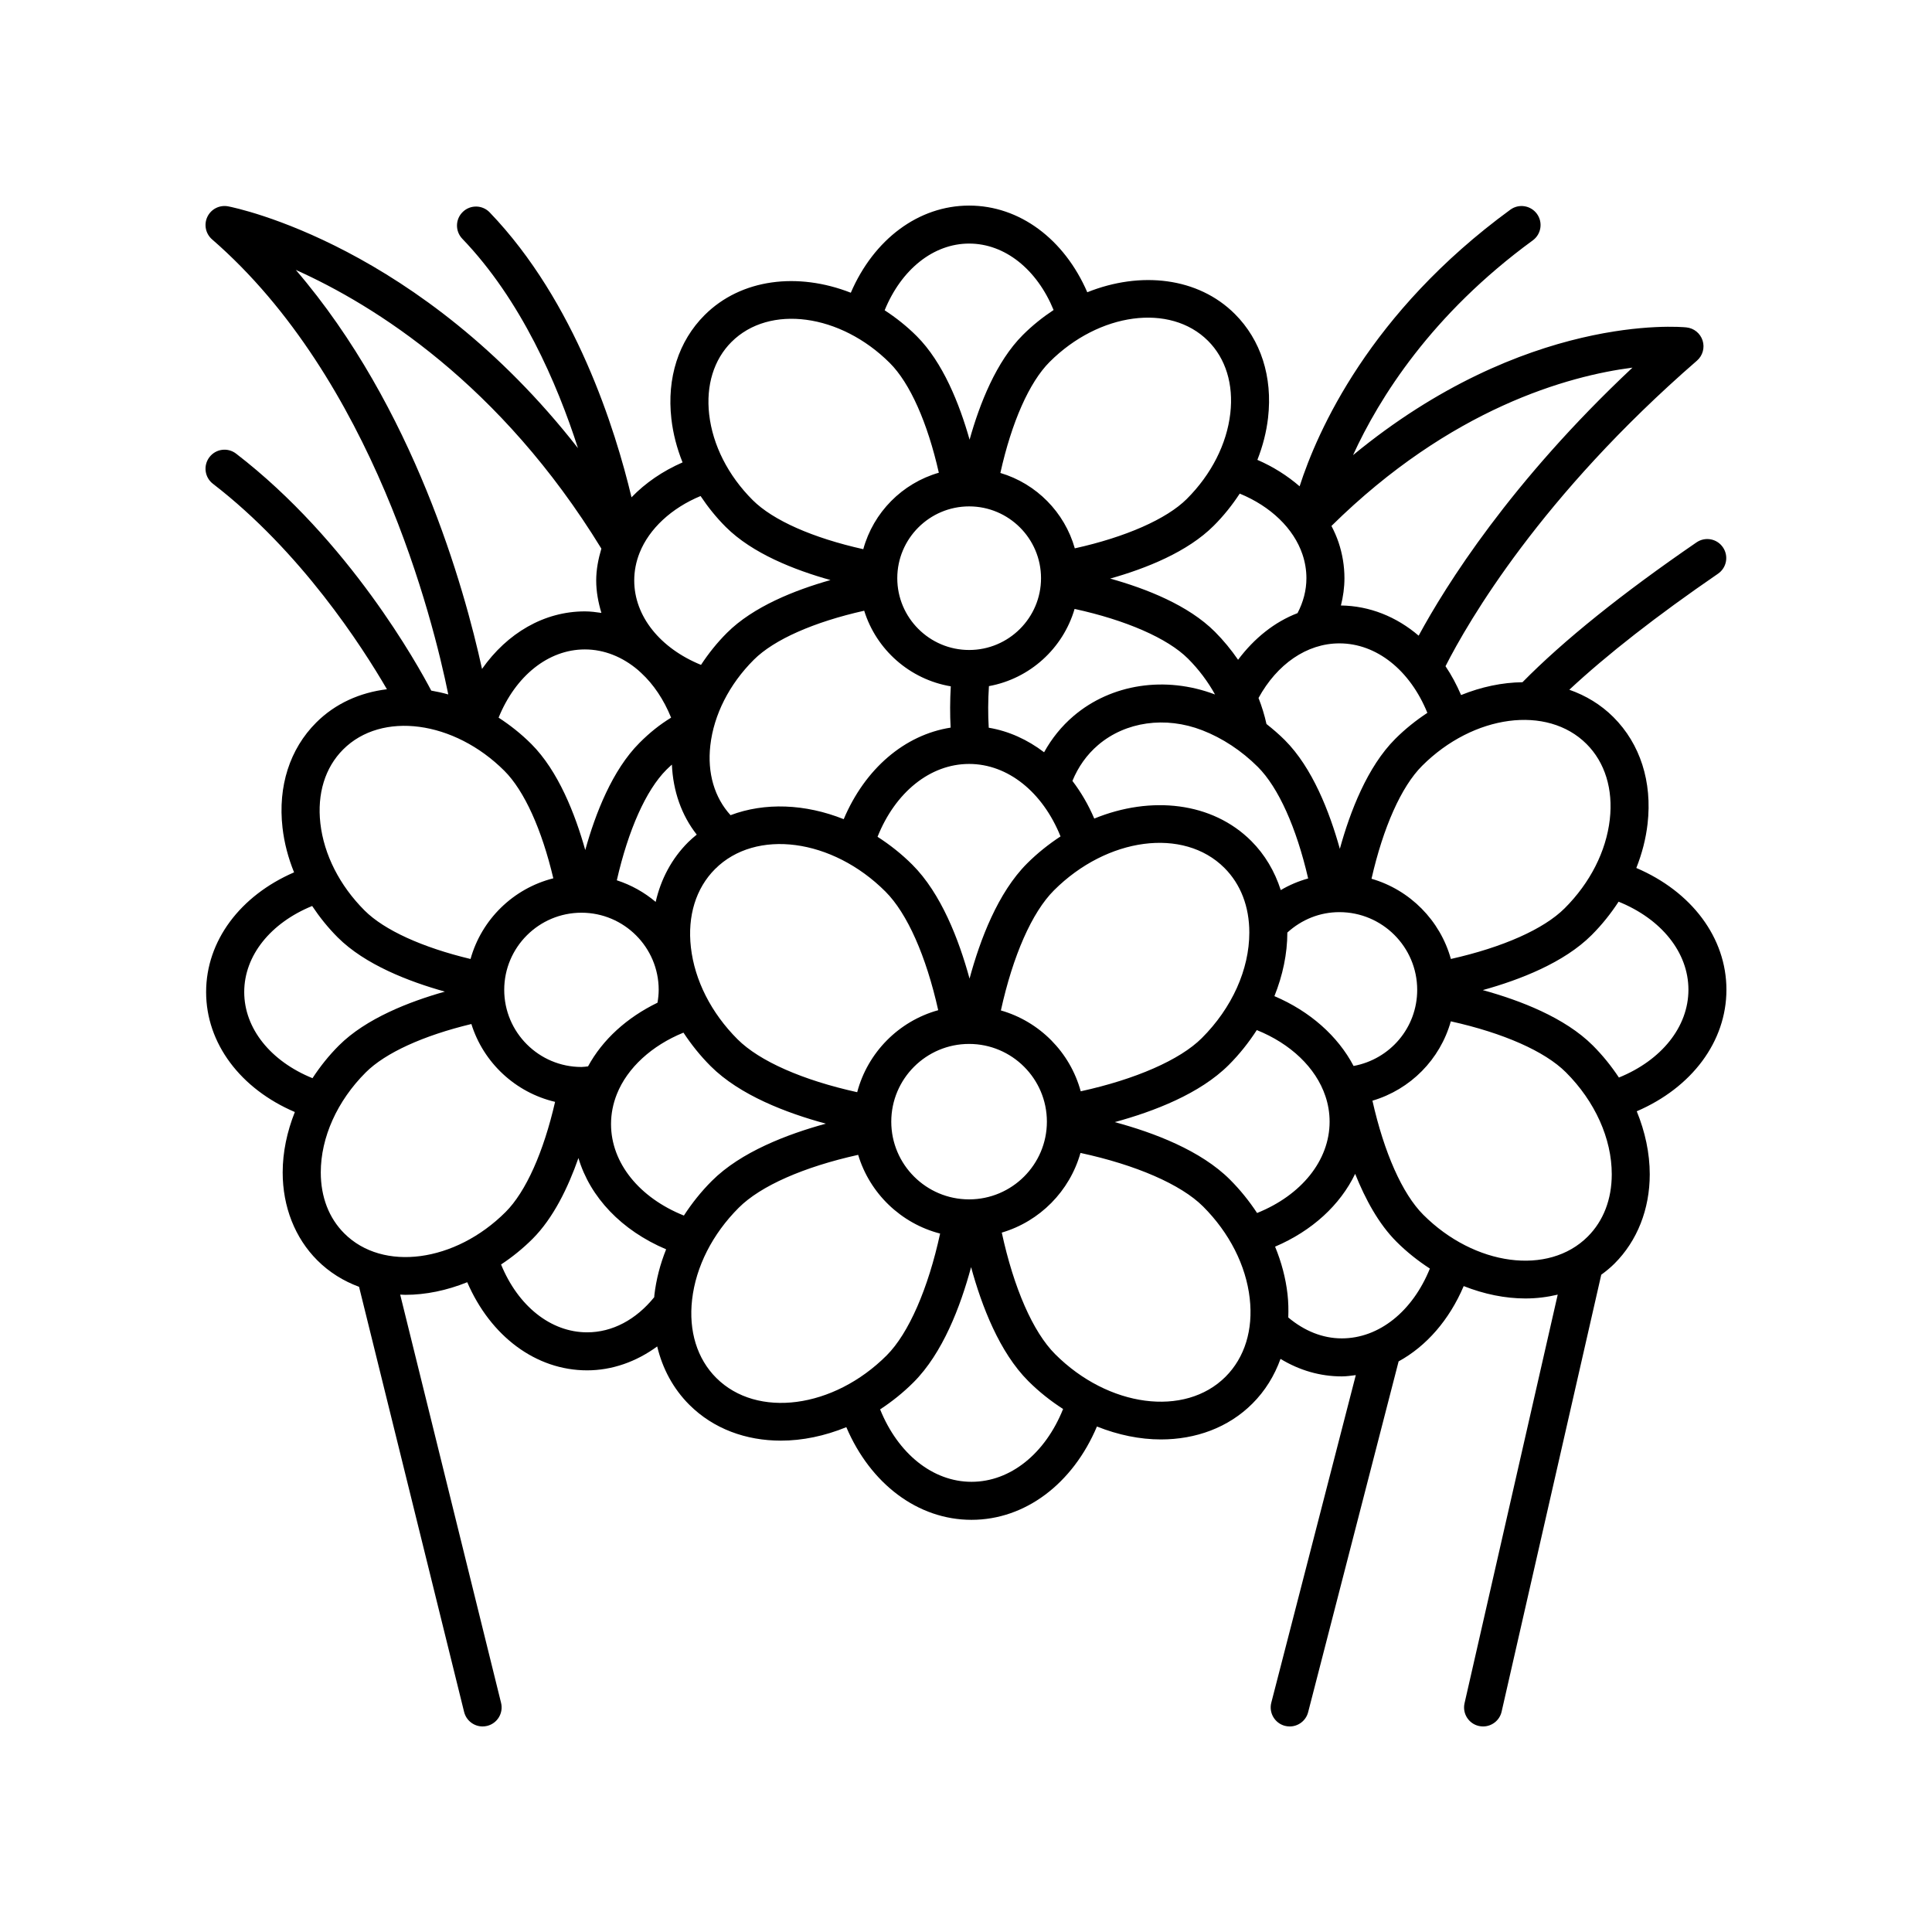
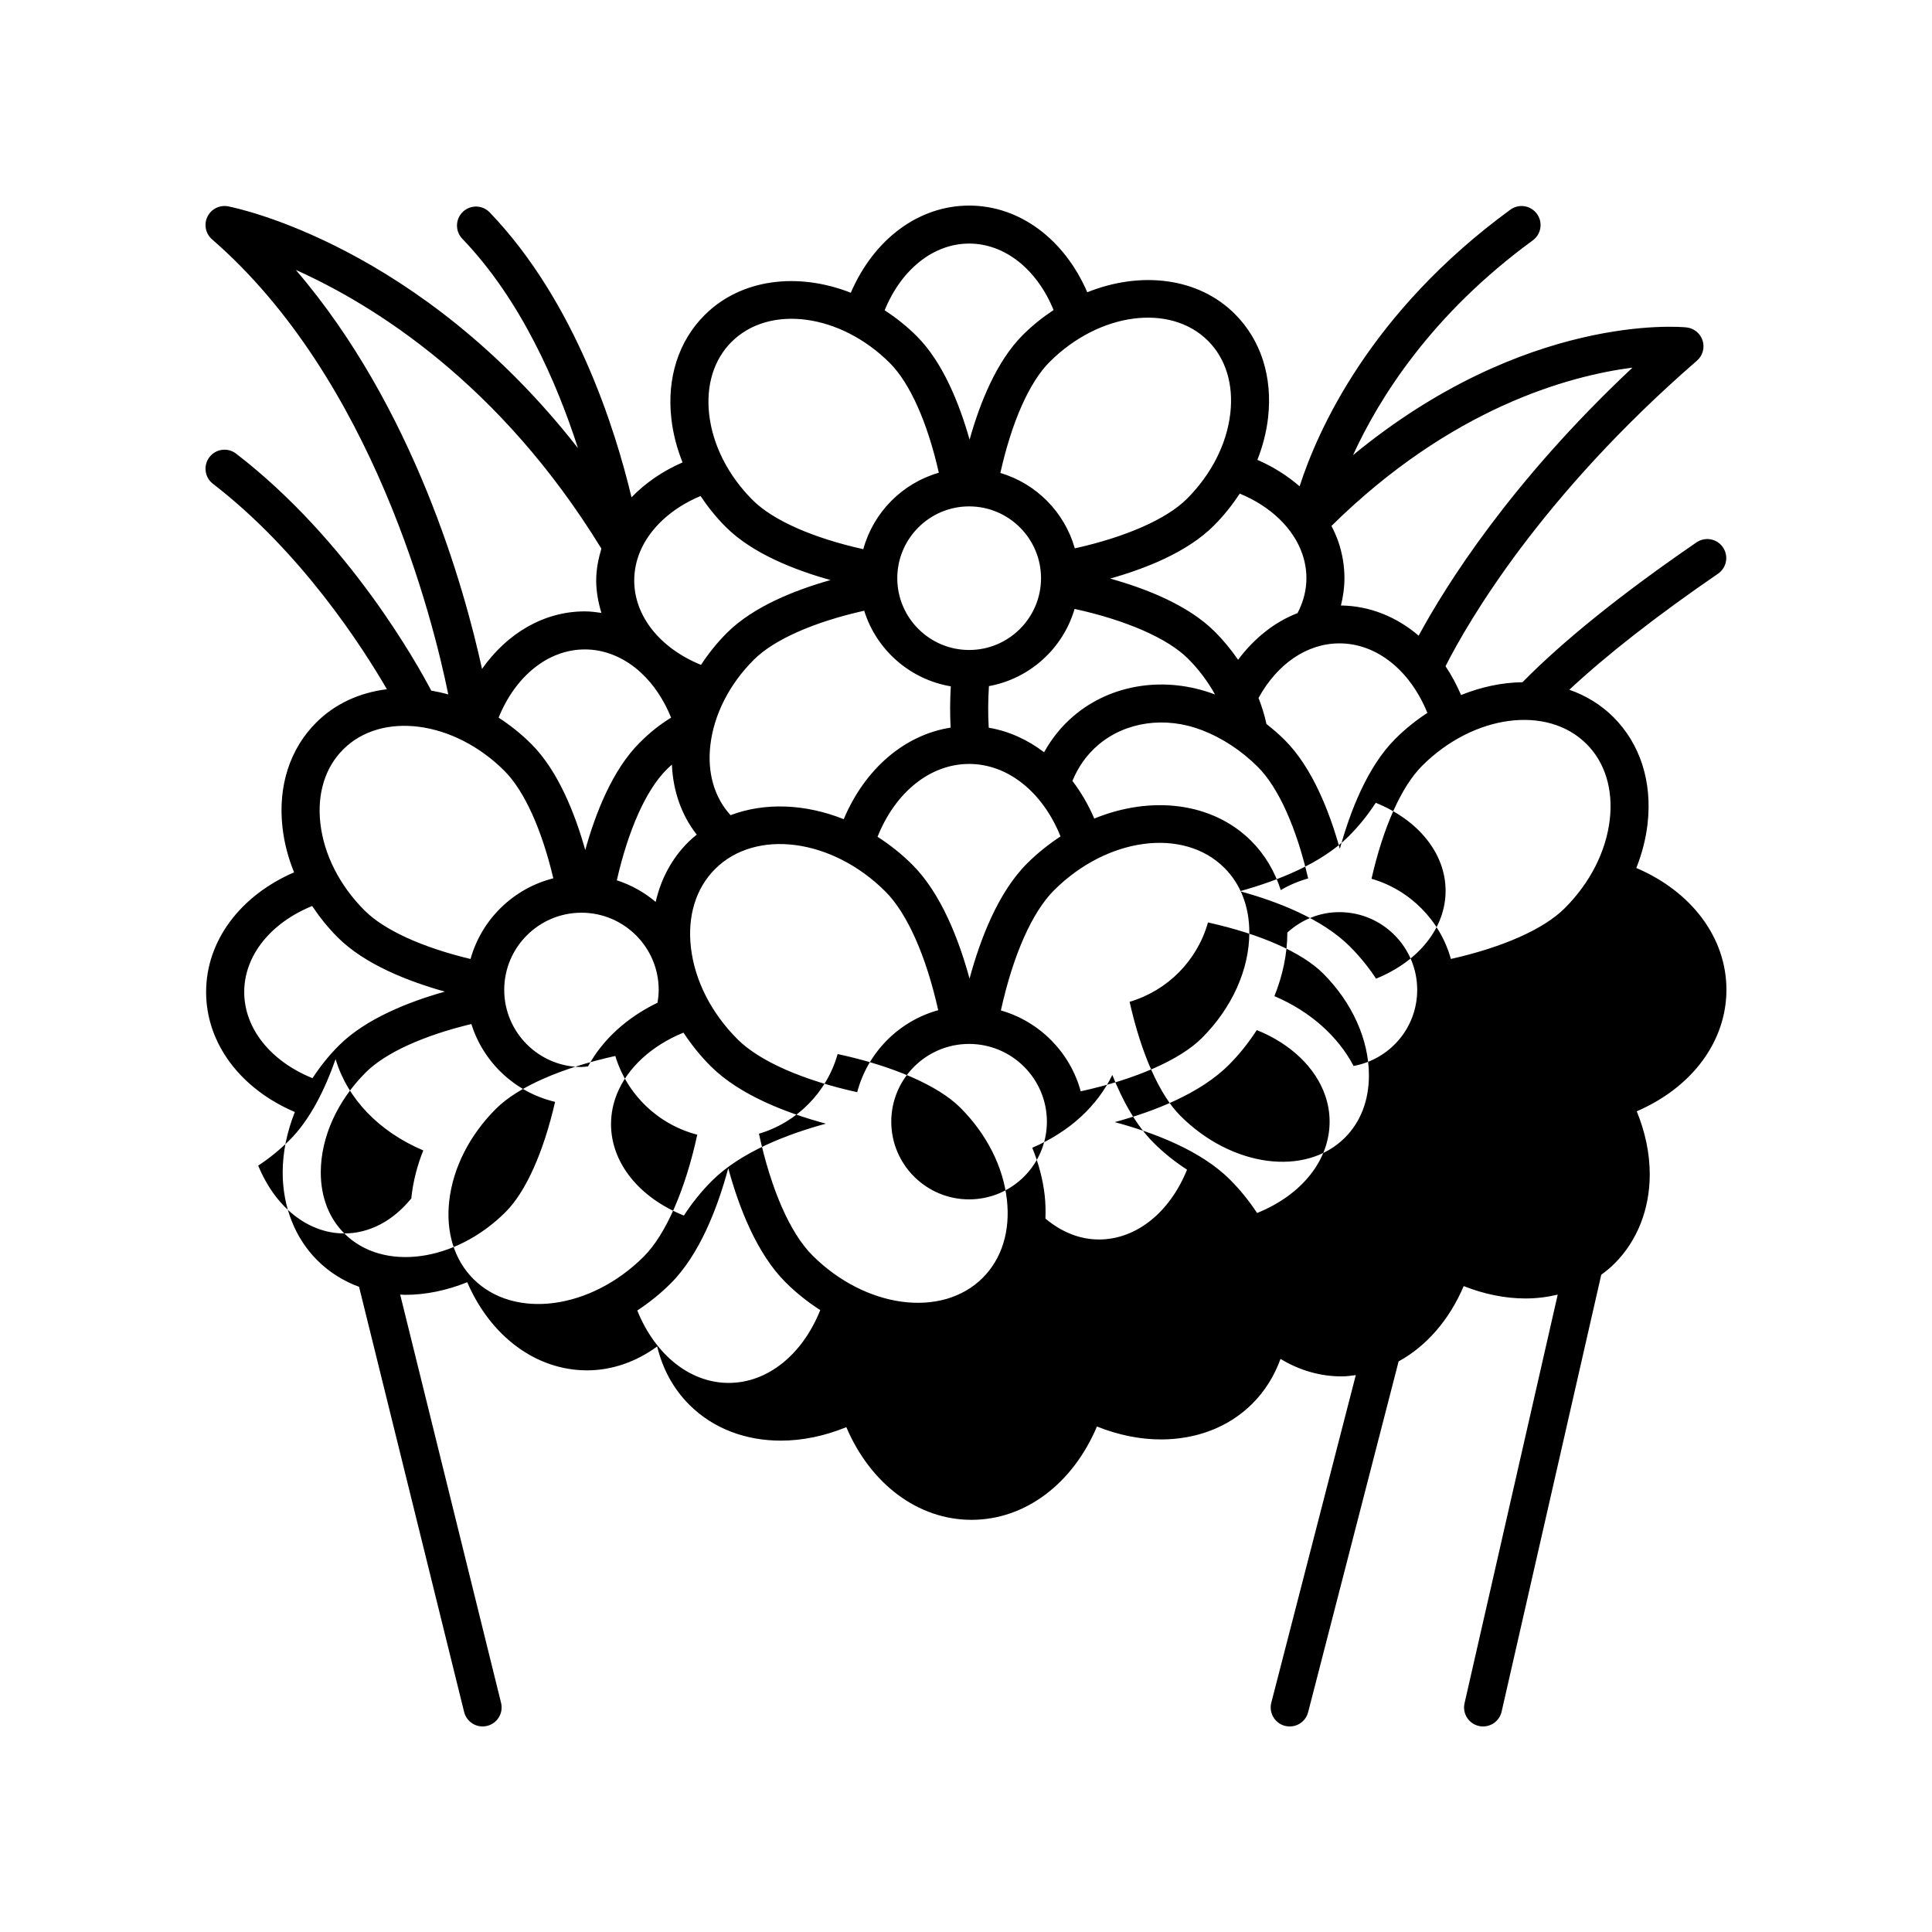
<svg xmlns="http://www.w3.org/2000/svg" fill="#000000" width="800px" height="800px" version="1.1" viewBox="144 144 512 512">
-   <path d="m577.64 374.02c1.516-3.809 2.531-7.746 2.984-11.711 1.27-11.125-1.945-21.164-9.055-28.266-3.344-3.344-7.332-5.727-11.684-7.254 10.008-9.32 23.188-19.617 39.402-30.746 2.297-1.574 2.879-4.707 1.305-7-1.57-2.301-4.707-2.879-7-1.305-19.75 13.547-35.227 25.996-46.121 37.059-5.356 0.062-10.891 1.219-16.27 3.398-1.18-2.746-2.547-5.309-4.125-7.644 6.039-11.883 25.215-45.008 66.633-80.973 1.52-1.32 2.109-3.414 1.5-5.328-0.609-1.918-2.301-3.293-4.305-3.488-1.883-0.199-42.746-3.699-88.336 33.852 6.926-15.137 20.773-37.297 47.633-56.91 2.25-1.645 2.734-4.793 1.098-7.039-1.645-2.238-4.789-2.742-7.039-1.098-37.328 27.262-51.168 58.766-55.848 73.309-3.231-2.797-6.988-5.188-11.191-7.008 1.43-3.637 2.398-7.391 2.832-11.176 1.234-10.812-1.895-20.582-8.809-27.492-9.742-9.727-24.984-11.41-39.102-5.75-6.102-14.086-17.938-22.969-31.305-22.969-13.41 0-25.273 8.945-31.363 23.098-14.008-5.488-29.07-3.742-38.742 5.918-6.914 6.906-10.043 16.676-8.809 27.492 0.445 3.914 1.453 7.797 2.965 11.551-5.289 2.305-9.871 5.461-13.531 9.254-4.266-17.918-14.859-51.863-37.578-75.504-1.922-2.012-5.117-2.078-7.121-0.145-2.008 1.922-2.07 5.117-0.145 7.121 15.57 16.215 25.121 38.309 30.656 55.496-41.965-53.703-90.414-63.637-92.715-64.082-2.258-0.418-4.481 0.699-5.481 2.746-0.992 2.051-0.492 4.516 1.23 6.008 42.742 37.113 58.57 100.79 62.598 120.6-1.504-0.43-3.012-0.754-4.519-1.02-3.445-6.586-21.711-39.703-51.703-62.789-2.219-1.711-5.379-1.293-7.066 0.914-1.699 2.211-1.289 5.367 0.914 7.066 23.297 17.934 39.496 43.059 46.113 54.453-7.109 0.867-13.668 3.754-18.742 8.828-7.008 7-10.176 16.895-8.926 27.867 0.457 4.008 1.5 7.984 3.062 11.828-14.285 6.184-23.309 18.172-23.309 31.719 0 13.609 9.109 25.641 23.512 31.797-2.07 5.215-3.223 10.641-3.223 16.012 0.004 9.105 3.266 17.387 9.191 23.301 3.18 3.176 6.941 5.492 11.051 7.008l27.844 112.68c0.578 2.293 2.633 3.828 4.894 3.828 0.402 0 0.809-0.051 1.215-0.148 2.699-0.668 4.348-3.398 3.68-6.102l-26.734-108.19c0.453 0.016 0.902 0.059 1.359 0.059 5.394 0 10.984-1.156 16.41-3.344 6.184 14.316 18.191 23.355 31.766 23.355 6.598 0 13.016-2.266 18.574-6.336 1.418 5.922 4.266 11.215 8.516 15.461 6.402 6.394 15.047 9.504 24.262 9.504 5.699 0 11.609-1.23 17.344-3.57 6.418 15.039 18.973 24.555 33.172 24.555 14.258 0 26.848-9.594 33.242-24.73 5.613 2.238 11.383 3.426 16.953 3.426 9.211 0 17.859-3.109 24.254-9.504 3.363-3.359 5.836-7.383 7.441-11.844 4.996 3.031 10.488 4.641 16.227 4.641 1.266 0 2.492-0.191 3.727-0.34l-22.395 86.812c-0.695 2.695 0.93 5.441 3.621 6.141 0.426 0.105 0.848 0.156 1.266 0.156 2.242 0 4.285-1.504 4.875-3.777l23.98-92.969c7.348-4.027 13.418-10.961 17.246-19.957 5.414 2.141 10.98 3.281 16.355 3.281 2.938 0 5.801-0.359 8.562-1.016l-24.691 108.28c-0.621 2.715 1.078 5.418 3.789 6.031 0.383 0.086 0.762 0.125 1.129 0.125 2.297 0 4.375-1.586 4.906-3.918l26.406-115.79c1.234-0.902 2.43-1.871 3.531-2.977 6.008-6.004 9.32-14.395 9.32-23.637 0-5.606-1.227-11.27-3.445-16.703 14.559-6.262 23.766-18.445 23.766-32.215 0-13.812-9.254-26.02-23.887-32.266zm-7.027-12.859c-0.965 8.441-5.207 16.797-11.945 23.527-5.566 5.562-16.438 10.363-30.168 13.449-2.844-10.227-10.848-18.309-21.035-21.258 3.102-13.621 7.894-24.426 13.414-29.934 13.605-13.594 33.156-16.184 43.57-5.781 4.891 4.887 7.078 11.988 6.164 19.996zm-100.66 95.445c-7.711-7.707-20.066-12.414-30.535-15.234 10.41-2.836 22.582-7.523 30.207-15.141 2.859-2.856 5.32-5.981 7.438-9.25 8.945 3.594 15.645 9.953 18.176 17.484 0.746 2.195 1.121 4.484 1.121 6.793 0 10.273-7.477 19.473-19.219 24.199-2.062-3.125-4.445-6.109-7.188-8.852zm-69.137 5.242c-11.371 0-20.621-9.238-20.621-20.594 0-11.359 9.25-20.602 20.621-20.602s20.621 9.238 20.621 20.602c0 11.352-9.25 20.594-20.621 20.594zm-75.578 4.289c-11.797-4.719-19.309-13.934-19.309-24.234 0-2.711 0.523-5.391 1.551-7.961 2.777-6.965 9.266-12.879 17.645-16.281 2.07 3.141 4.457 6.137 7.215 8.891 7.715 7.703 20.137 12.426 30.523 15.23-10.238 2.797-22.555 7.508-30.195 15.148-2.856 2.848-5.316 5.949-7.43 9.207zm70.73-140.25c-0.219 3.789-0.227 7.469-0.043 10.941-12.207 1.914-22.684 10.898-28.332 24.262-10.207-4.078-20.93-4.488-29.992-1.059-4.25-4.66-6.195-11.156-5.356-18.496 0.926-8.137 5.019-16.191 11.52-22.688 5.367-5.363 15.934-10.012 29.258-13 3.215 10.344 12.07 18.199 22.945 20.039zm4.867-47.688c10.5 0 19.047 8.535 19.047 19.027 0 10.488-8.547 19.027-19.047 19.027s-19.047-8.535-19.047-19.027c0.004-10.492 8.551-19.027 19.047-19.027zm27.941 27.172c13.551 2.953 24.629 7.754 30.055 13.176 2.875 2.875 5.281 6.098 7.164 9.5-13.141-4.988-27.488-2.828-37.496 5.707-3.199 2.727-5.789 5.961-7.805 9.605-4.402-3.348-9.355-5.617-14.668-6.504-0.211-3.453-0.195-7.172 0.051-11.023 10.867-1.984 19.641-10.004 22.699-20.461zm54.637 74.512c-1.586-4.961-4.215-9.414-7.816-13.016-10.367-10.355-26.609-12.07-41.605-5.938-1.578-3.695-3.531-7.016-5.789-9.98 1.531-3.731 3.805-6.949 6.828-9.527 7.262-6.184 17.824-7.68 27.586-3.891 5.348 2.07 10.445 5.438 14.734 9.723 5.461 5.461 10.219 16.109 13.324 29.547-2.547 0.707-4.984 1.738-7.262 3.082zm-82.59-33.43c10.285 0 19.5 7.469 24.23 19.207-3.102 2.035-6.09 4.394-8.859 7.16-7.719 7.711-12.441 20.133-15.254 30.523-2.816-10.301-7.519-22.562-15.164-30.191-2.875-2.875-5.988-5.312-9.219-7.394 4.715-11.797 13.945-19.305 24.266-19.305zm-83.062 36.559c-2.996-2.527-6.484-4.492-10.297-5.723 3.043-13.332 7.742-23.906 13.145-29.301 0.492-0.492 0.973-0.918 1.449-1.359 0.312 7.016 2.539 13.398 6.586 18.555-0.777 0.641-1.551 1.285-2.273 2.008-4.336 4.328-7.223 9.75-8.609 15.82zm-3.824-60.664c3.266 3.019 5.973 7.051 7.914 11.836-3.098 1.91-5.641 3.949-8.367 6.672-7.219 7.215-11.699 18.77-14.383 28.414-2.688-9.547-7.148-20.961-14.293-28.102-2.707-2.707-5.633-5.008-8.672-6.984 4.488-11.055 13.168-18.078 22.859-18.078 5.137 0 9.992 1.988 14.102 5.477 0.277 0.254 0.547 0.516 0.84 0.766zm-15.844 63.531c11.285 0 20.469 9.172 20.469 20.441 0 1.148-0.129 2.281-0.316 3.406-8.125 3.941-14.559 9.785-18.41 16.875-0.582 0.051-1.16 0.16-1.742 0.16-11.285 0-20.469-9.172-20.469-20.441 0-11.27 9.18-20.441 20.469-20.441zm73.074 47.566c-14.434-3.188-25.875-8.203-31.707-14.023-6.977-6.973-11.371-15.621-12.363-24.359-0.949-8.309 1.324-15.676 6.402-20.754 10.793-10.793 31.066-8.121 45.156 5.969 5.789 5.781 10.789 17.121 13.984 31.434-10.477 2.902-18.695 11.215-21.473 21.734zm38.078-21.668c3.191-14.492 8.219-25.98 14.07-31.828 14.09-14.074 34.348-16.754 45.156-5.957 4.324 4.32 6.613 10.25 6.613 17.137 0 9.789-4.586 19.984-12.582 27.969-5.805 5.805-17.629 10.945-32.098 14.109-2.812-10.324-10.879-18.488-21.16-21.43zm93.469 14.715c-4.16-7.93-11.586-14.508-20.98-18.504 2.199-5.488 3.422-11.199 3.426-16.852 3.797-3.449 8.605-5.41 13.793-5.41 11.371 0 20.621 9.238 20.621 20.594 0 10.074-7.219 18.398-16.859 20.172zm11.043-86.68c-7.391 7.387-11.961 19.258-14.684 29.137-2.734-9.805-7.277-21.512-14.594-28.824-1.531-1.527-3.168-2.93-4.852-4.258-0.508-2.328-1.215-4.629-2.106-6.894 4.902-8.945 12.77-14.473 21.441-14.473 9.879 0 18.727 7.156 23.305 18.414-2.981 1.965-5.852 4.238-8.512 6.898zm6.203-27.352c-5.887-5.031-13.004-7.902-20.602-8 0.594-2.356 0.934-4.766 0.934-7.231 0-3.211-0.527-6.406-1.559-9.492-0.504-1.496-1.148-2.941-1.883-4.356 31.66-31.219 62.758-39.762 79.773-41.957-32.359 30.375-49.48 57.762-56.664 71.035zm-30.785-21.516c0.688 2.047 1.039 4.164 1.039 6.281 0 3.211-0.82 6.312-2.356 9.262-6.094 2.336-11.469 6.652-15.754 12.359-1.812-2.625-3.852-5.129-6.152-7.43-7.027-7.023-18.109-11.395-27.742-14.086 9.566-2.699 20.488-7.055 27.438-14 2.637-2.633 4.922-5.508 6.894-8.52 8.191 3.367 14.309 9.227 16.633 16.133zm-25.047-56.633c4.699 4.695 6.801 11.52 5.918 19.223-0.93 8.133-5.023 16.188-11.523 22.68-5.375 5.367-16.293 10.141-29.688 13.102-2.711-9.574-10.195-17.152-19.727-19.98 2.977-13.398 7.644-24.016 13.062-29.43 13.105-13.094 31.93-15.605 41.957-5.594zm-63.285-25.762c9.465 0 17.953 6.836 22.371 17.605-2.856 1.891-5.606 4.074-8.16 6.625-7.039 7.039-11.422 18.176-14.102 27.738-2.688-9.484-7.051-20.48-14.012-27.441-2.652-2.652-5.519-4.906-8.496-6.848 4.41-10.812 12.91-17.68 22.398-17.68zm-62.98 26.062c10.016-10.008 28.84-7.5 41.953 5.594 5.356 5.356 9.992 15.832 12.984 29.07-9.715 2.797-17.34 10.508-20.02 20.266-13.355-2.981-23.926-7.633-29.32-13.02-6.5-6.496-10.586-14.555-11.52-22.688-0.879-7.699 1.223-14.531 5.922-19.223zm-8.203 40.84c1.926 2.891 4.133 5.656 6.676 8.195 7.035 7.023 18.18 11.398 27.75 14.074-9.434 2.668-20.473 7.031-27.441 13.996-2.629 2.625-4.902 5.484-6.871 8.484-10.82-4.406-17.695-12.898-17.695-22.371 0-2.504 0.48-4.981 1.434-7.356 2.551-6.391 8.48-11.844 16.148-15.023zm-26.289 13.934c-0.82 2.762-1.371 5.578-1.371 8.445 0 2.965 0.547 5.824 1.379 8.594-1.445-0.211-2.898-0.402-4.391-0.402-10.781 0-20.559 5.742-27.246 15.25-4.715-21.559-18.062-69.324-49.348-105.74 20.828 9.336 54.195 30.145 80.977 73.855zm-68.43 53.227c10.215-10.215 29.387-7.656 42.738 5.676 5.277 5.277 9.902 15.527 12.957 28.473-10.605 2.676-19.008 10.883-21.938 21.379-12.75-3.051-22.852-7.637-28.066-12.84-6.617-6.613-10.785-14.812-11.73-23.094-0.895-7.856 1.246-14.812 6.039-19.594zm-26.219 64.281c0-9.652 6.992-18.305 18.004-22.797 1.957 2.938 4.199 5.746 6.781 8.328 7.223 7.211 18.84 11.695 28.391 14.363-9.422 2.656-20.926 7.125-28.082 14.277-2.684 2.68-5 5.602-7 8.664-11.066-4.484-18.094-13.156-18.094-22.836zm26.527 63.98c-4.078-4.07-6.238-9.664-6.238-16.172 0-9.277 4.348-18.941 11.926-26.508 5.188-5.184 15.277-9.766 27.984-12.82 3.188 10.234 11.648 18.148 22.184 20.629-3.047 13.289-7.738 23.824-13.117 29.195-13.352 13.336-32.523 15.891-42.738 5.676zm64.355 26.207c-9.66 0-18.32-6.984-22.816-17.98 2.918-1.926 5.719-4.172 8.328-6.773 5.531-5.527 9.43-13.617 12.176-21.438 3.098 10.406 11.426 19.188 23.242 24.191-1.594 3.961-2.652 8.062-3.125 12.191-0.02 0.168-0.016 0.328-0.031 0.496-4.852 5.992-11.125 9.312-17.773 9.312zm34.211 12.078c-5.078-5.074-7.352-12.441-6.402-20.746 1-8.738 5.391-17.387 12.367-24.359 5.797-5.797 17.238-10.812 31.641-14.008 3.07 10.215 11.336 18.18 21.719 20.863-3.16 14.555-8.324 26.449-14.164 32.285-14.09 14.086-34.352 16.75-45.16 5.965zm67.652 27.535c-10.281 0-19.492-7.465-24.227-19.195 3.106-2.035 6.09-4.406 8.859-7.176 7.707-7.703 12.422-20.039 15.25-30.523 2.828 10.363 7.527 22.57 15.16 30.199 2.879 2.875 5.988 5.312 9.223 7.398-4.719 11.793-13.949 19.297-24.266 19.297zm67.324-27.855c-10.793 10.793-31.066 8.121-45.156-5.965-5.91-5.906-10.973-17.539-14.152-32.223 10.082-2.973 18.004-10.988 20.855-21.113 14.637 3.152 26.625 8.332 32.488 14.188 6.977 6.973 11.371 15.621 12.363 24.359 0.953 8.309-1.32 15.676-6.398 20.754zm30.789-10.156c-5.07 0-9.914-1.973-14.172-5.539 0.07-2.027 0.039-4.086-0.203-6.199-0.488-4.262-1.613-8.488-3.293-12.57 9.859-4.211 17.254-11.066 21.219-19.297 2.684 6.703 6.219 13.254 10.938 17.973 2.766 2.766 5.758 5.117 8.863 7.133-4.57 11.309-13.441 18.5-23.352 18.5zm65.188-26.977c-10.41 10.41-29.969 7.816-43.578-5.781-5.57-5.57-10.387-16.473-13.48-30.23 10.09-2.981 17.938-10.941 20.773-21.031 13.887 3.082 24.891 7.914 30.5 13.512 7.723 7.715 12.152 17.562 12.152 27.02-0.004 6.648-2.207 12.352-6.367 16.512zm8.262-42.148c-1.992-3.004-4.289-5.871-6.926-8.508-7.391-7.379-19.207-11.93-29.152-14.664 9.891-2.746 21.531-7.273 28.84-14.578 2.738-2.734 5.109-5.719 7.152-8.852 11.316 4.57 18.508 13.434 18.508 23.324 0 9.863-7.156 18.703-18.422 23.277z" />
+   <path d="m577.64 374.02c1.516-3.809 2.531-7.746 2.984-11.711 1.27-11.125-1.945-21.164-9.055-28.266-3.344-3.344-7.332-5.727-11.684-7.254 10.008-9.32 23.188-19.617 39.402-30.746 2.297-1.574 2.879-4.707 1.305-7-1.57-2.301-4.707-2.879-7-1.305-19.75 13.547-35.227 25.996-46.121 37.059-5.356 0.062-10.891 1.219-16.27 3.398-1.18-2.746-2.547-5.309-4.125-7.644 6.039-11.883 25.215-45.008 66.633-80.973 1.52-1.32 2.109-3.414 1.5-5.328-0.609-1.918-2.301-3.293-4.305-3.488-1.883-0.199-42.746-3.699-88.336 33.852 6.926-15.137 20.773-37.297 47.633-56.91 2.25-1.645 2.734-4.793 1.098-7.039-1.645-2.238-4.789-2.742-7.039-1.098-37.328 27.262-51.168 58.766-55.848 73.309-3.231-2.797-6.988-5.188-11.191-7.008 1.43-3.637 2.398-7.391 2.832-11.176 1.234-10.812-1.895-20.582-8.809-27.492-9.742-9.727-24.984-11.41-39.102-5.75-6.102-14.086-17.938-22.969-31.305-22.969-13.41 0-25.273 8.945-31.363 23.098-14.008-5.488-29.07-3.742-38.742 5.918-6.914 6.906-10.043 16.676-8.809 27.492 0.445 3.914 1.453 7.797 2.965 11.551-5.289 2.305-9.871 5.461-13.531 9.254-4.266-17.918-14.859-51.863-37.578-75.504-1.922-2.012-5.117-2.078-7.121-0.145-2.008 1.922-2.07 5.117-0.145 7.121 15.57 16.215 25.121 38.309 30.656 55.496-41.965-53.703-90.414-63.637-92.715-64.082-2.258-0.418-4.481 0.699-5.481 2.746-0.992 2.051-0.492 4.516 1.23 6.008 42.742 37.113 58.57 100.79 62.598 120.6-1.504-0.43-3.012-0.754-4.519-1.02-3.445-6.586-21.711-39.703-51.703-62.789-2.219-1.711-5.379-1.293-7.066 0.914-1.699 2.211-1.289 5.367 0.914 7.066 23.297 17.934 39.496 43.059 46.113 54.453-7.109 0.867-13.668 3.754-18.742 8.828-7.008 7-10.176 16.895-8.926 27.867 0.457 4.008 1.5 7.984 3.062 11.828-14.285 6.184-23.309 18.172-23.309 31.719 0 13.609 9.109 25.641 23.512 31.797-2.07 5.215-3.223 10.641-3.223 16.012 0.004 9.105 3.266 17.387 9.191 23.301 3.18 3.176 6.941 5.492 11.051 7.008l27.844 112.68c0.578 2.293 2.633 3.828 4.894 3.828 0.402 0 0.809-0.051 1.215-0.148 2.699-0.668 4.348-3.398 3.68-6.102l-26.734-108.19c0.453 0.016 0.902 0.059 1.359 0.059 5.394 0 10.984-1.156 16.41-3.344 6.184 14.316 18.191 23.355 31.766 23.355 6.598 0 13.016-2.266 18.574-6.336 1.418 5.922 4.266 11.215 8.516 15.461 6.402 6.394 15.047 9.504 24.262 9.504 5.699 0 11.609-1.23 17.344-3.57 6.418 15.039 18.973 24.555 33.172 24.555 14.258 0 26.848-9.594 33.242-24.73 5.613 2.238 11.383 3.426 16.953 3.426 9.211 0 17.859-3.109 24.254-9.504 3.363-3.359 5.836-7.383 7.441-11.844 4.996 3.031 10.488 4.641 16.227 4.641 1.266 0 2.492-0.191 3.727-0.34l-22.395 86.812c-0.695 2.695 0.93 5.441 3.621 6.141 0.426 0.105 0.848 0.156 1.266 0.156 2.242 0 4.285-1.504 4.875-3.777l23.98-92.969c7.348-4.027 13.418-10.961 17.246-19.957 5.414 2.141 10.98 3.281 16.355 3.281 2.938 0 5.801-0.359 8.562-1.016l-24.691 108.28c-0.621 2.715 1.078 5.418 3.789 6.031 0.383 0.086 0.762 0.125 1.129 0.125 2.297 0 4.375-1.586 4.906-3.918l26.406-115.79c1.234-0.902 2.43-1.871 3.531-2.977 6.008-6.004 9.32-14.395 9.32-23.637 0-5.606-1.227-11.27-3.445-16.703 14.559-6.262 23.766-18.445 23.766-32.215 0-13.812-9.254-26.02-23.887-32.266zm-7.027-12.859c-0.965 8.441-5.207 16.797-11.945 23.527-5.566 5.562-16.438 10.363-30.168 13.449-2.844-10.227-10.848-18.309-21.035-21.258 3.102-13.621 7.894-24.426 13.414-29.934 13.605-13.594 33.156-16.184 43.57-5.781 4.891 4.887 7.078 11.988 6.164 19.996zm-100.66 95.445c-7.711-7.707-20.066-12.414-30.535-15.234 10.41-2.836 22.582-7.523 30.207-15.141 2.859-2.856 5.32-5.981 7.438-9.25 8.945 3.594 15.645 9.953 18.176 17.484 0.746 2.195 1.121 4.484 1.121 6.793 0 10.273-7.477 19.473-19.219 24.199-2.062-3.125-4.445-6.109-7.188-8.852zm-69.137 5.242c-11.371 0-20.621-9.238-20.621-20.594 0-11.359 9.25-20.602 20.621-20.602s20.621 9.238 20.621 20.602c0 11.352-9.25 20.594-20.621 20.594zm-75.578 4.289c-11.797-4.719-19.309-13.934-19.309-24.234 0-2.711 0.523-5.391 1.551-7.961 2.777-6.965 9.266-12.879 17.645-16.281 2.07 3.141 4.457 6.137 7.215 8.891 7.715 7.703 20.137 12.426 30.523 15.23-10.238 2.797-22.555 7.508-30.195 15.148-2.856 2.848-5.316 5.949-7.43 9.207zm70.73-140.25c-0.219 3.789-0.227 7.469-0.043 10.941-12.207 1.914-22.684 10.898-28.332 24.262-10.207-4.078-20.93-4.488-29.992-1.059-4.25-4.66-6.195-11.156-5.356-18.496 0.926-8.137 5.019-16.191 11.52-22.688 5.367-5.363 15.934-10.012 29.258-13 3.215 10.344 12.07 18.199 22.945 20.039zm4.867-47.688c10.5 0 19.047 8.535 19.047 19.027 0 10.488-8.547 19.027-19.047 19.027s-19.047-8.535-19.047-19.027c0.004-10.492 8.551-19.027 19.047-19.027zm27.941 27.172c13.551 2.953 24.629 7.754 30.055 13.176 2.875 2.875 5.281 6.098 7.164 9.5-13.141-4.988-27.488-2.828-37.496 5.707-3.199 2.727-5.789 5.961-7.805 9.605-4.402-3.348-9.355-5.617-14.668-6.504-0.211-3.453-0.195-7.172 0.051-11.023 10.867-1.984 19.641-10.004 22.699-20.461zm54.637 74.512c-1.586-4.961-4.215-9.414-7.816-13.016-10.367-10.355-26.609-12.07-41.605-5.938-1.578-3.695-3.531-7.016-5.789-9.98 1.531-3.731 3.805-6.949 6.828-9.527 7.262-6.184 17.824-7.68 27.586-3.891 5.348 2.07 10.445 5.438 14.734 9.723 5.461 5.461 10.219 16.109 13.324 29.547-2.547 0.707-4.984 1.738-7.262 3.082zm-82.59-33.43c10.285 0 19.5 7.469 24.23 19.207-3.102 2.035-6.09 4.394-8.859 7.16-7.719 7.711-12.441 20.133-15.254 30.523-2.816-10.301-7.519-22.562-15.164-30.191-2.875-2.875-5.988-5.312-9.219-7.394 4.715-11.797 13.945-19.305 24.266-19.305zm-83.062 36.559c-2.996-2.527-6.484-4.492-10.297-5.723 3.043-13.332 7.742-23.906 13.145-29.301 0.492-0.492 0.973-0.918 1.449-1.359 0.312 7.016 2.539 13.398 6.586 18.555-0.777 0.641-1.551 1.285-2.273 2.008-4.336 4.328-7.223 9.75-8.609 15.82zm-3.824-60.664c3.266 3.019 5.973 7.051 7.914 11.836-3.098 1.91-5.641 3.949-8.367 6.672-7.219 7.215-11.699 18.77-14.383 28.414-2.688-9.547-7.148-20.961-14.293-28.102-2.707-2.707-5.633-5.008-8.672-6.984 4.488-11.055 13.168-18.078 22.859-18.078 5.137 0 9.992 1.988 14.102 5.477 0.277 0.254 0.547 0.516 0.84 0.766zm-15.844 63.531c11.285 0 20.469 9.172 20.469 20.441 0 1.148-0.129 2.281-0.316 3.406-8.125 3.941-14.559 9.785-18.41 16.875-0.582 0.051-1.16 0.16-1.742 0.16-11.285 0-20.469-9.172-20.469-20.441 0-11.27 9.18-20.441 20.469-20.441zm73.074 47.566c-14.434-3.188-25.875-8.203-31.707-14.023-6.977-6.973-11.371-15.621-12.363-24.359-0.949-8.309 1.324-15.676 6.402-20.754 10.793-10.793 31.066-8.121 45.156 5.969 5.789 5.781 10.789 17.121 13.984 31.434-10.477 2.902-18.695 11.215-21.473 21.734zm38.078-21.668c3.191-14.492 8.219-25.98 14.07-31.828 14.09-14.074 34.348-16.754 45.156-5.957 4.324 4.32 6.613 10.25 6.613 17.137 0 9.789-4.586 19.984-12.582 27.969-5.805 5.805-17.629 10.945-32.098 14.109-2.812-10.324-10.879-18.488-21.16-21.43zm93.469 14.715c-4.16-7.93-11.586-14.508-20.98-18.504 2.199-5.488 3.422-11.199 3.426-16.852 3.797-3.449 8.605-5.41 13.793-5.41 11.371 0 20.621 9.238 20.621 20.594 0 10.074-7.219 18.398-16.859 20.172zm11.043-86.68c-7.391 7.387-11.961 19.258-14.684 29.137-2.734-9.805-7.277-21.512-14.594-28.824-1.531-1.527-3.168-2.93-4.852-4.258-0.508-2.328-1.215-4.629-2.106-6.894 4.902-8.945 12.77-14.473 21.441-14.473 9.879 0 18.727 7.156 23.305 18.414-2.981 1.965-5.852 4.238-8.512 6.898zm6.203-27.352c-5.887-5.031-13.004-7.902-20.602-8 0.594-2.356 0.934-4.766 0.934-7.231 0-3.211-0.527-6.406-1.559-9.492-0.504-1.496-1.148-2.941-1.883-4.356 31.66-31.219 62.758-39.762 79.773-41.957-32.359 30.375-49.48 57.762-56.664 71.035zm-30.785-21.516c0.688 2.047 1.039 4.164 1.039 6.281 0 3.211-0.82 6.312-2.356 9.262-6.094 2.336-11.469 6.652-15.754 12.359-1.812-2.625-3.852-5.129-6.152-7.43-7.027-7.023-18.109-11.395-27.742-14.086 9.566-2.699 20.488-7.055 27.438-14 2.637-2.633 4.922-5.508 6.894-8.52 8.191 3.367 14.309 9.227 16.633 16.133zm-25.047-56.633c4.699 4.695 6.801 11.52 5.918 19.223-0.93 8.133-5.023 16.188-11.523 22.68-5.375 5.367-16.293 10.141-29.688 13.102-2.711-9.574-10.195-17.152-19.727-19.98 2.977-13.398 7.644-24.016 13.062-29.43 13.105-13.094 31.93-15.605 41.957-5.594zm-63.285-25.762c9.465 0 17.953 6.836 22.371 17.605-2.856 1.891-5.606 4.074-8.16 6.625-7.039 7.039-11.422 18.176-14.102 27.738-2.688-9.484-7.051-20.48-14.012-27.441-2.652-2.652-5.519-4.906-8.496-6.848 4.41-10.812 12.91-17.68 22.398-17.68zm-62.98 26.062c10.016-10.008 28.84-7.5 41.953 5.594 5.356 5.356 9.992 15.832 12.984 29.07-9.715 2.797-17.34 10.508-20.02 20.266-13.355-2.981-23.926-7.633-29.32-13.02-6.5-6.496-10.586-14.555-11.52-22.688-0.879-7.699 1.223-14.531 5.922-19.223zm-8.203 40.84c1.926 2.891 4.133 5.656 6.676 8.195 7.035 7.023 18.18 11.398 27.75 14.074-9.434 2.668-20.473 7.031-27.441 13.996-2.629 2.625-4.902 5.484-6.871 8.484-10.82-4.406-17.695-12.898-17.695-22.371 0-2.504 0.48-4.981 1.434-7.356 2.551-6.391 8.48-11.844 16.148-15.023zm-26.289 13.934c-0.82 2.762-1.371 5.578-1.371 8.445 0 2.965 0.547 5.824 1.379 8.594-1.445-0.211-2.898-0.402-4.391-0.402-10.781 0-20.559 5.742-27.246 15.25-4.715-21.559-18.062-69.324-49.348-105.74 20.828 9.336 54.195 30.145 80.977 73.855zm-68.43 53.227c10.215-10.215 29.387-7.656 42.738 5.676 5.277 5.277 9.902 15.527 12.957 28.473-10.605 2.676-19.008 10.883-21.938 21.379-12.75-3.051-22.852-7.637-28.066-12.84-6.617-6.613-10.785-14.812-11.73-23.094-0.895-7.856 1.246-14.812 6.039-19.594zm-26.219 64.281c0-9.652 6.992-18.305 18.004-22.797 1.957 2.938 4.199 5.746 6.781 8.328 7.223 7.211 18.84 11.695 28.391 14.363-9.422 2.656-20.926 7.125-28.082 14.277-2.684 2.68-5 5.602-7 8.664-11.066-4.484-18.094-13.156-18.094-22.836zm26.527 63.98c-4.078-4.07-6.238-9.664-6.238-16.172 0-9.277 4.348-18.941 11.926-26.508 5.188-5.184 15.277-9.766 27.984-12.82 3.188 10.234 11.648 18.148 22.184 20.629-3.047 13.289-7.738 23.824-13.117 29.195-13.352 13.336-32.523 15.891-42.738 5.676zc-9.66 0-18.32-6.984-22.816-17.98 2.918-1.926 5.719-4.172 8.328-6.773 5.531-5.527 9.43-13.617 12.176-21.438 3.098 10.406 11.426 19.188 23.242 24.191-1.594 3.961-2.652 8.062-3.125 12.191-0.02 0.168-0.016 0.328-0.031 0.496-4.852 5.992-11.125 9.312-17.773 9.312zm34.211 12.078c-5.078-5.074-7.352-12.441-6.402-20.746 1-8.738 5.391-17.387 12.367-24.359 5.797-5.797 17.238-10.812 31.641-14.008 3.07 10.215 11.336 18.18 21.719 20.863-3.16 14.555-8.324 26.449-14.164 32.285-14.09 14.086-34.352 16.75-45.16 5.965zm67.652 27.535c-10.281 0-19.492-7.465-24.227-19.195 3.106-2.035 6.09-4.406 8.859-7.176 7.707-7.703 12.422-20.039 15.25-30.523 2.828 10.363 7.527 22.57 15.16 30.199 2.879 2.875 5.988 5.312 9.223 7.398-4.719 11.793-13.949 19.297-24.266 19.297zm67.324-27.855c-10.793 10.793-31.066 8.121-45.156-5.965-5.91-5.906-10.973-17.539-14.152-32.223 10.082-2.973 18.004-10.988 20.855-21.113 14.637 3.152 26.625 8.332 32.488 14.188 6.977 6.973 11.371 15.621 12.363 24.359 0.953 8.309-1.32 15.676-6.398 20.754zm30.789-10.156c-5.07 0-9.914-1.973-14.172-5.539 0.07-2.027 0.039-4.086-0.203-6.199-0.488-4.262-1.613-8.488-3.293-12.57 9.859-4.211 17.254-11.066 21.219-19.297 2.684 6.703 6.219 13.254 10.938 17.973 2.766 2.766 5.758 5.117 8.863 7.133-4.57 11.309-13.441 18.5-23.352 18.5zm65.188-26.977c-10.41 10.41-29.969 7.816-43.578-5.781-5.57-5.57-10.387-16.473-13.48-30.23 10.09-2.981 17.938-10.941 20.773-21.031 13.887 3.082 24.891 7.914 30.5 13.512 7.723 7.715 12.152 17.562 12.152 27.02-0.004 6.648-2.207 12.352-6.367 16.512zm8.262-42.148c-1.992-3.004-4.289-5.871-6.926-8.508-7.391-7.379-19.207-11.93-29.152-14.664 9.891-2.746 21.531-7.273 28.84-14.578 2.738-2.734 5.109-5.719 7.152-8.852 11.316 4.57 18.508 13.434 18.508 23.324 0 9.863-7.156 18.703-18.422 23.277z" />
</svg>